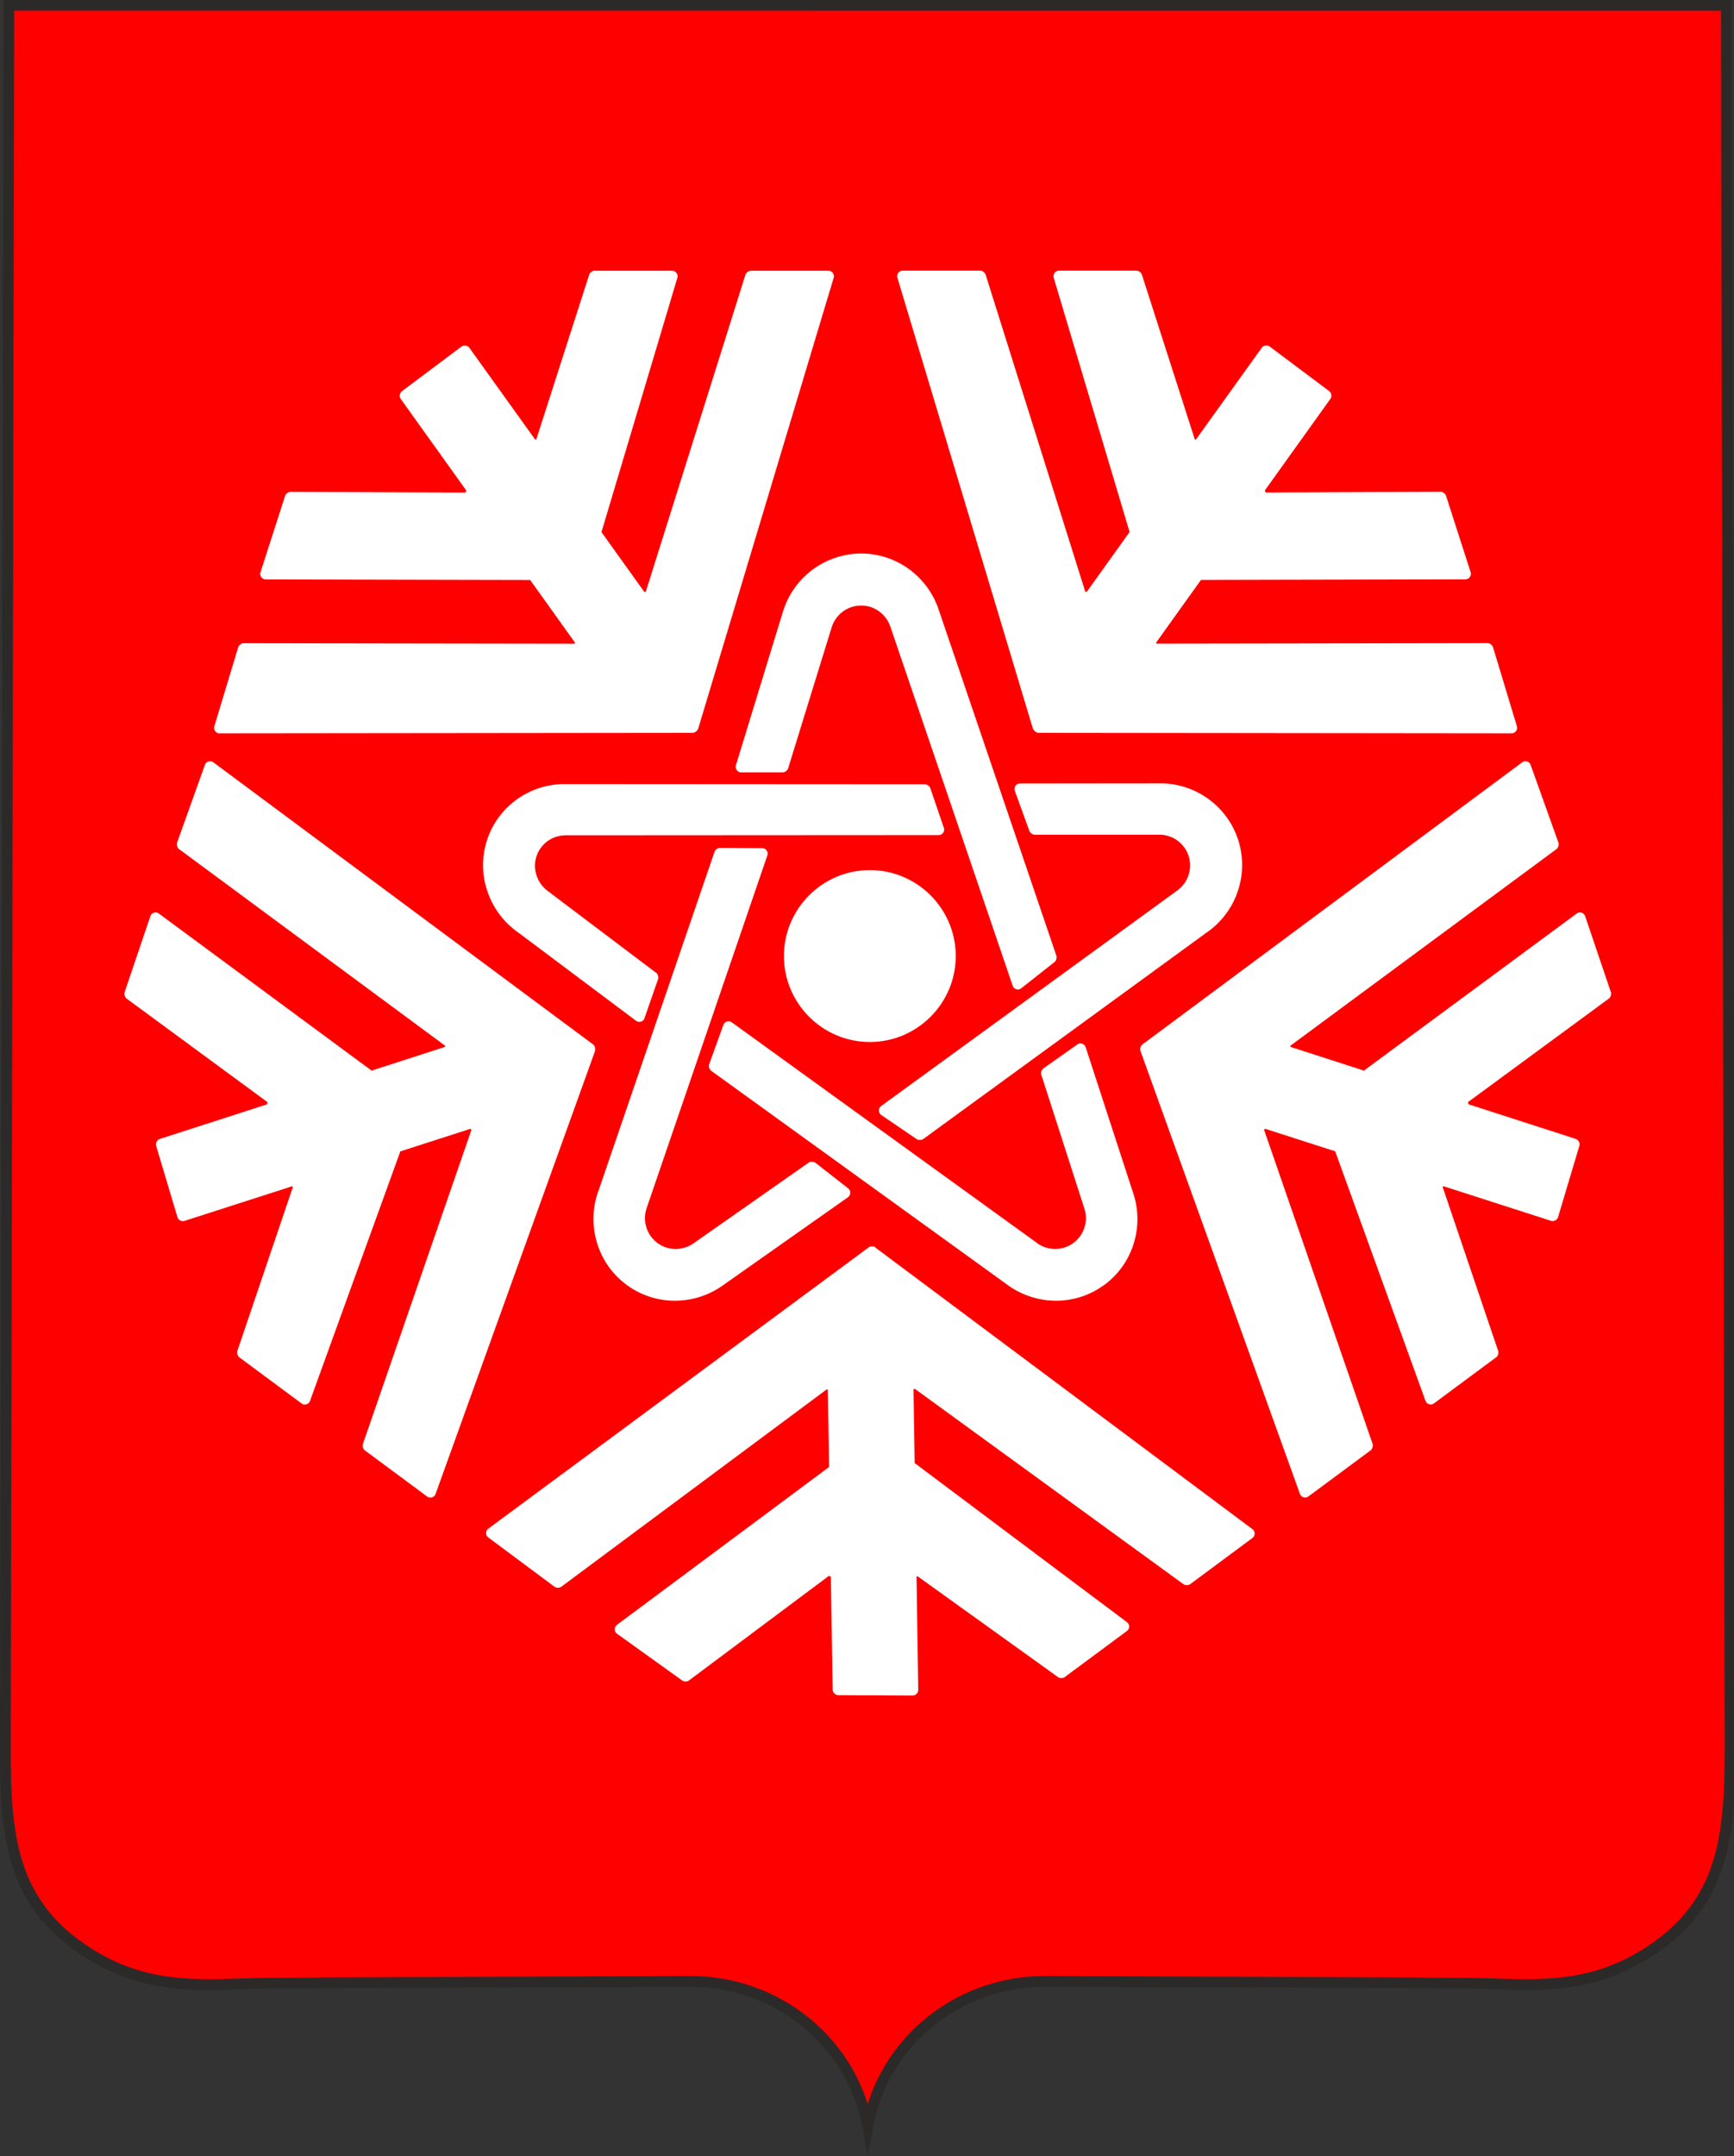
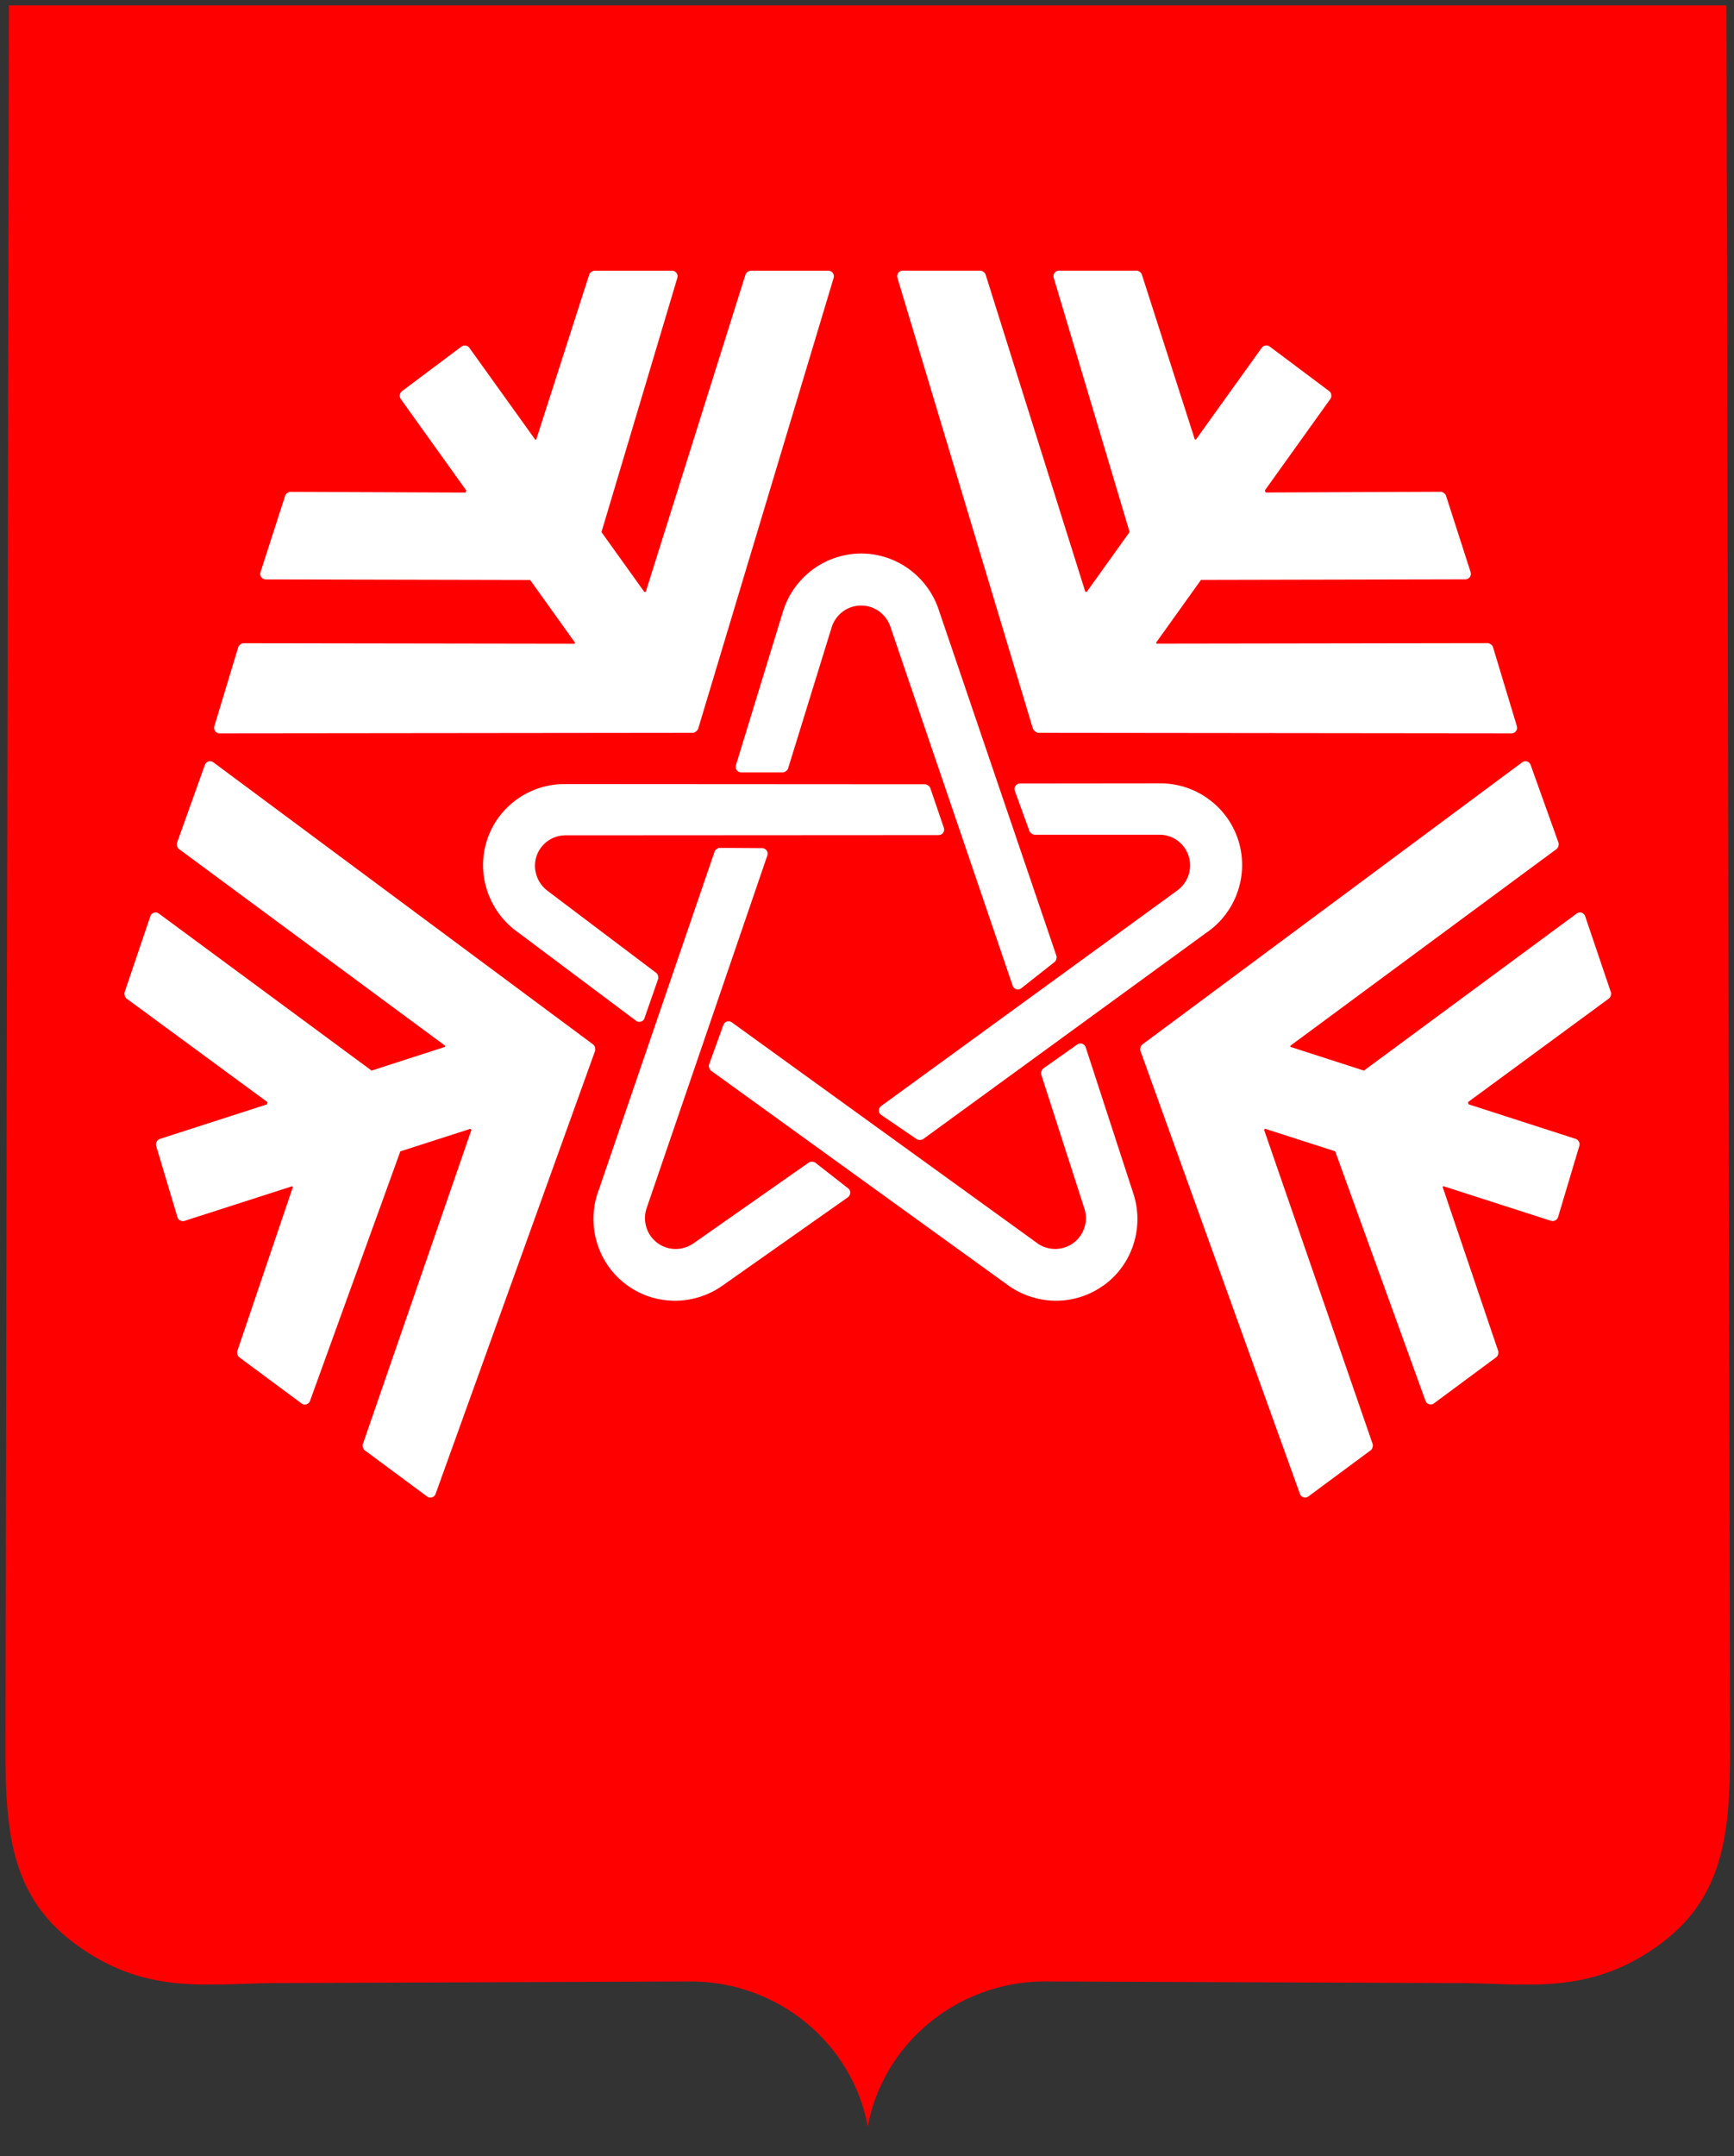
<svg xmlns="http://www.w3.org/2000/svg" id="_контент" data-name="контент" viewBox="0 0 241.39 300">
  <rect x="0" y="0" width="241.39" height="300" fill="#333333" stroke="none" />
  <defs>
    <style> .cls-1 { fill: #2b2a29; } .cls-2 { fill: red; fill-rule: evenodd; } .cls-3 { fill: #fff; } </style>
  </defs>
  <g id="_025-снежинск-челябинская-область" data-name="025-снежинск-челябинская-область">
    <path class="cls-2" d="M1.24.75h239.1l.51,242.11c.03,13.03-.98,22.1-11.36,28.78-9.27,5.97-17.53,4.3-26.6,4.3l-57.41-.23c-12.28,0-22.57,8.74-24.68,20.17-2.11-11.43-12.38-20.17-24.69-20.17l-57.43.23c-9.08,0-17.31,1.67-26.55-4.3-10.41-6.68-11.42-15.75-11.37-28.78L1.24.75Z" />
-     <path class="cls-1" d="M120.79,300l-.74-4c-2.1-11.33-12.17-19.55-23.95-19.55l-57.43.23c-1.64,0-3.25.05-4.84.11-7.38.25-14.35.49-22.12-4.52C.76,265.24-.05,255.64,0,242.85L.49,0h240.6l.51,242.85c.03,12.79-.8,22.39-11.7,29.41-7.79,5.01-14.77,4.77-22.17,4.52-1.59-.05-3.2-.11-4.84-.11l-57.42-.23c-11.78,0-21.85,8.22-23.93,19.55l-.74,4ZM96.1,274.95c11.46,0,21.39,7.33,24.69,17.81,3.3-10.48,13.22-17.81,24.68-17.81l57.42.23c1.65,0,3.28.06,4.89.11,7.15.24,13.91.47,21.3-4.29,10.26-6.6,11.04-15.83,11.01-28.15l-.51-241.36H1.98l-.48,241.36c-.05,12.31.72,21.53,11.02,28.15,7.37,4.76,14.12,4.53,21.25,4.29,1.61-.05,3.24-.11,4.89-.11l57.43-.23Z" />
    <g>
      <path class="cls-3" d="M143.82,101.41c.03.11.13.23.24.33,0,0,0,0,0,0h0c.15.13.34.23.5.23l65.89.07c.48,0,.86-.5.72-.97l-3.34-11.05c-.08-.26-.45-.53-.72-.53l-46.1.07-.07-.14,6.25-8.73,36.83-.08c.49,0,.86-.51.71-.98l-3.44-10.68c-.08-.25-.45-.52-.72-.52l-24.38.1-.11-.29,9.14-12.76c.21-.3.13-.82-.16-1.04l-8.33-6.24c-.31-.23-.84-.15-1.06.16l-9.2,12.82-.14-.03-7.38-22.97c-.08-.25-.45-.52-.71-.52h-10.84c-.48,0-.86.5-.72.97l10.57,35.4-5.97,8.33-.2-.03-13.88-44.14c-.08-.25-.45-.53-.72-.53h-10.84c-.48,0-.86.5-.72.97l18.87,62.77Z" />
      <path class="cls-3" d="M118.06,166.57c.39-.28.41-.91.03-1.2l-4.59-3.59c-.21-.16-.67-.18-.89-.03l-16.13,11.3h0s0,0,0,0h0c-.76.51-1.67.77-2.57.74-.88-.03-1.75-.33-2.49-.91h0c-.71-.56-1.19-1.29-1.44-2.1-.26-.83-.26-1.72,0-2.56h0s0,0,0,0h0s0,0,0,0c0,0,0,0,0,0l16.85-49.21c.16-.47-.21-.99-.71-.99l-5.93-.04c-.26,0-.63.27-.71.51l-16.17,47.22v-.02c-.84,2.28-.91,4.76-.26,7.05.63,2.24,1.95,4.3,3.91,5.84h0c2,1.57,4.38,2.36,6.75,2.41,2.42.05,4.85-.67,6.88-2.11h0s17.5-12.32,17.5-12.32Z" />
      <path class="cls-3" d="M153.53,178.94c2.08-1.47,3.52-3.51,4.25-5.77.75-2.31.76-4.84-.04-7.19h0s-6.61-20.28-6.61-20.28c-.15-.46-.75-.66-1.14-.38l-4.76,3.36c-.21.15-.36.59-.28.84l6.02,18.69h0c.28.88.26,1.82-.03,2.67-.28.83-.82,1.59-1.59,2.13-.74.52-1.58.77-2.42.78-.87,0-1.73-.25-2.46-.74h.02s-42.64-30.81-42.64-30.81c-.39-.28-.98-.1-1.14.35l-2,5.53c-.09.25.05.7.27.86l41.17,29.73h-.01c1.95,1.45,4.3,2.24,6.68,2.28,2.32.04,4.68-.63,6.71-2.07Z" />
      <path class="cls-3" d="M172.17,124.4c.83-2.17,1-4.61.35-7.02-.67-2.45-2.1-4.5-3.97-5.96-1.92-1.5-4.3-2.37-6.78-2.42h-.02l-19.78.02c-.5,0-.88.53-.7,1.01l2.04,5.62c.08.23.46.5.7.5h17.55c.92.03,1.8.36,2.5.92.69.55,1.21,1.31,1.46,2.22.24.87.19,1.75-.09,2.55-.29.82-.82,1.54-1.53,2.06l-41.25,30.01c-.41.3-.4.95.02,1.23l4.96,3.38c.21.14.66.13.87-.01l39.28-28.61-.04.02c2.04-1.33,3.58-3.27,4.43-5.5Z" />
      <path class="cls-3" d="M30.56,102.04l65.89-.07c.16,0,.35-.1.5-.23h0s0,0,0,0c.11-.1.21-.21.24-.33l18.87-62.77c.14-.46-.24-.97-.72-.97h-10.84c-.26,0-.64.28-.72.53l-13.88,44.14-.2.03-5.97-8.33,10.57-35.4c.14-.46-.24-.97-.72-.97h-10.84c-.26,0-.63.27-.71.52l-7.38,22.97-.13.03-9.2-12.82c-.22-.31-.75-.39-1.06-.16l-8.33,6.24c-.29.22-.37.74-.16,1.04l9.14,12.76-.11.29-24.38-.1c-.26,0-.64.27-.72.52l-3.44,10.68c-.15.47.22.98.71.98l36.83.08,6.25,8.73-.06.14-46.1-.07c-.27,0-.64.28-.72.53l-3.34,11.05c-.14.46.23.97.72.97Z" />
      <path class="cls-3" d="M82.84,145.79c-.04-.18-.14-.36-.26-.45l-52.9-39.28c-.39-.29-.99-.11-1.15.35l-3.89,10.87c-.09.25.05.7.26.85l37.08,27.39-.03.15-10.22,3.3-29.64-21.87c-.39-.29-1-.1-1.15.36l-3.6,10.63c-.08.25.06.69.27.85l19.64,14.43-.09.3-14.94,4.82c-.35.11-.59.58-.49.93l2.98,9.97c.11.37.58.62.95.5l15.02-4.83.09.11-7.74,22.84c-.08.25.06.69.26.84l8.71,6.45c.39.29.99.11,1.15-.35l12.58-34.74,9.76-3.14.14.14-15.12,43.74c-.09.25.05.69.26.85l8.71,6.45c.39.29.99.1,1.15-.35l22.21-61.67c.04-.12.03-.28,0-.44Z" />
-       <path class="cls-3" d="M121.87,173.55c-.1-.07-.24-.11-.39-.12-.2-.02-.4.02-.53.12l-52.99,39.17c-.39.29-.39.92,0,1.2l9.26,6.89c.21.16.68.16.89,0l37-27.5.13.07.18,10.74-29.55,21.98c-.39.29-.39.93,0,1.21l9.12,6.54c.21.15.68.15.89,0l19.53-14.59.25.17.26,15.7c0,.37.38.74.75.74l10.41.05c.38,0,.76-.38.75-.76l-.24-15.78.13-.06,19.59,14.06c.21.15.67.15.88,0l8.71-6.45c.39-.29.39-.91,0-1.2l-29.57-22.15-.16-10.25.17-.09,37.43,27.21c.21.15.68.15.89,0l8.71-6.46c.39-.29.39-.91,0-1.2l-52.53-39.21Z" />
      <path class="cls-3" d="M224.26,138.09l-3.6-10.63c-.16-.46-.76-.65-1.15-.36l-29.64,21.87-10.22-3.3-.03-.15,37.08-27.39c.21-.16.35-.6.26-.85l-3.89-10.87c-.16-.46-.76-.64-1.15-.35l-52.9,39.28c-.12.09-.22.26-.26.44-.04.16-.05.32,0,.44l22.21,61.67c.16.45.76.64,1.15.35l8.71-6.45c.21-.16.35-.6.26-.85l-15.12-43.74.14-.14,9.76,3.14,12.58,34.74c.16.45.76.63,1.15.35l8.71-6.45c.21-.15.35-.6.26-.84l-7.74-22.84.09-.11,15.02,4.83c.36.12.84-.13.95-.5l2.98-9.97c.11-.35-.14-.81-.49-.93l-14.94-4.82-.09-.3,19.64-14.43c.21-.15.35-.6.27-.85Z" />
      <path class="cls-3" d="M108.97,85.18h0s-6.53,21.32-6.53,21.32c-.14.46.23.97.72.97h5.83c.26,0,.64-.28.72-.54l6.08-19.69h0c.28-.87.84-1.63,1.56-2.16.71-.52,1.58-.82,2.53-.82s1.74.28,2.43.76c.71.49,1.26,1.19,1.58,2.01l17.09,50.15c.16.47.78.66,1.17.35l4.67-3.68c.2-.15.33-.59.25-.83l-16.37-48.11h0c-.75-2.31-2.22-4.3-4.14-5.71-1.88-1.37-4.19-2.18-6.68-2.18s-4.9.85-6.8,2.27c-1.94,1.46-3.41,3.52-4.11,5.9Z" />
      <path class="cls-3" d="M89.71,141.7l1.91-5.48c.09-.25-.05-.69-.26-.84l-15.12-11.41h0c-.74-.55-1.29-1.32-1.56-2.19-.27-.84-.29-1.77.01-2.66.29-.85.82-1.55,1.49-2.05.69-.51,1.54-.81,2.41-.84h-.02l52.12-.03c.5,0,.87-.52.71-.99l-1.9-5.57c-.08-.24-.46-.51-.71-.51l-50.04-.03c-2.43-.04-4.79.71-6.73,2.08-1.89,1.34-3.4,3.26-4.19,5.62-.81,2.41-.76,4.91,0,7.16.76,2.31,2.26,4.36,4.3,5.79l-.02-.02,16.45,12.32c.39.29,1,.11,1.16-.35Z" />
-       <path class="cls-3" d="M121.09,121.07c-6.59,0-11.96,5.37-11.96,11.96s5.37,11.96,11.96,11.96,11.96-5.37,11.96-11.96-5.37-11.96-11.96-11.96Z" />
    </g>
  </g>
</svg>